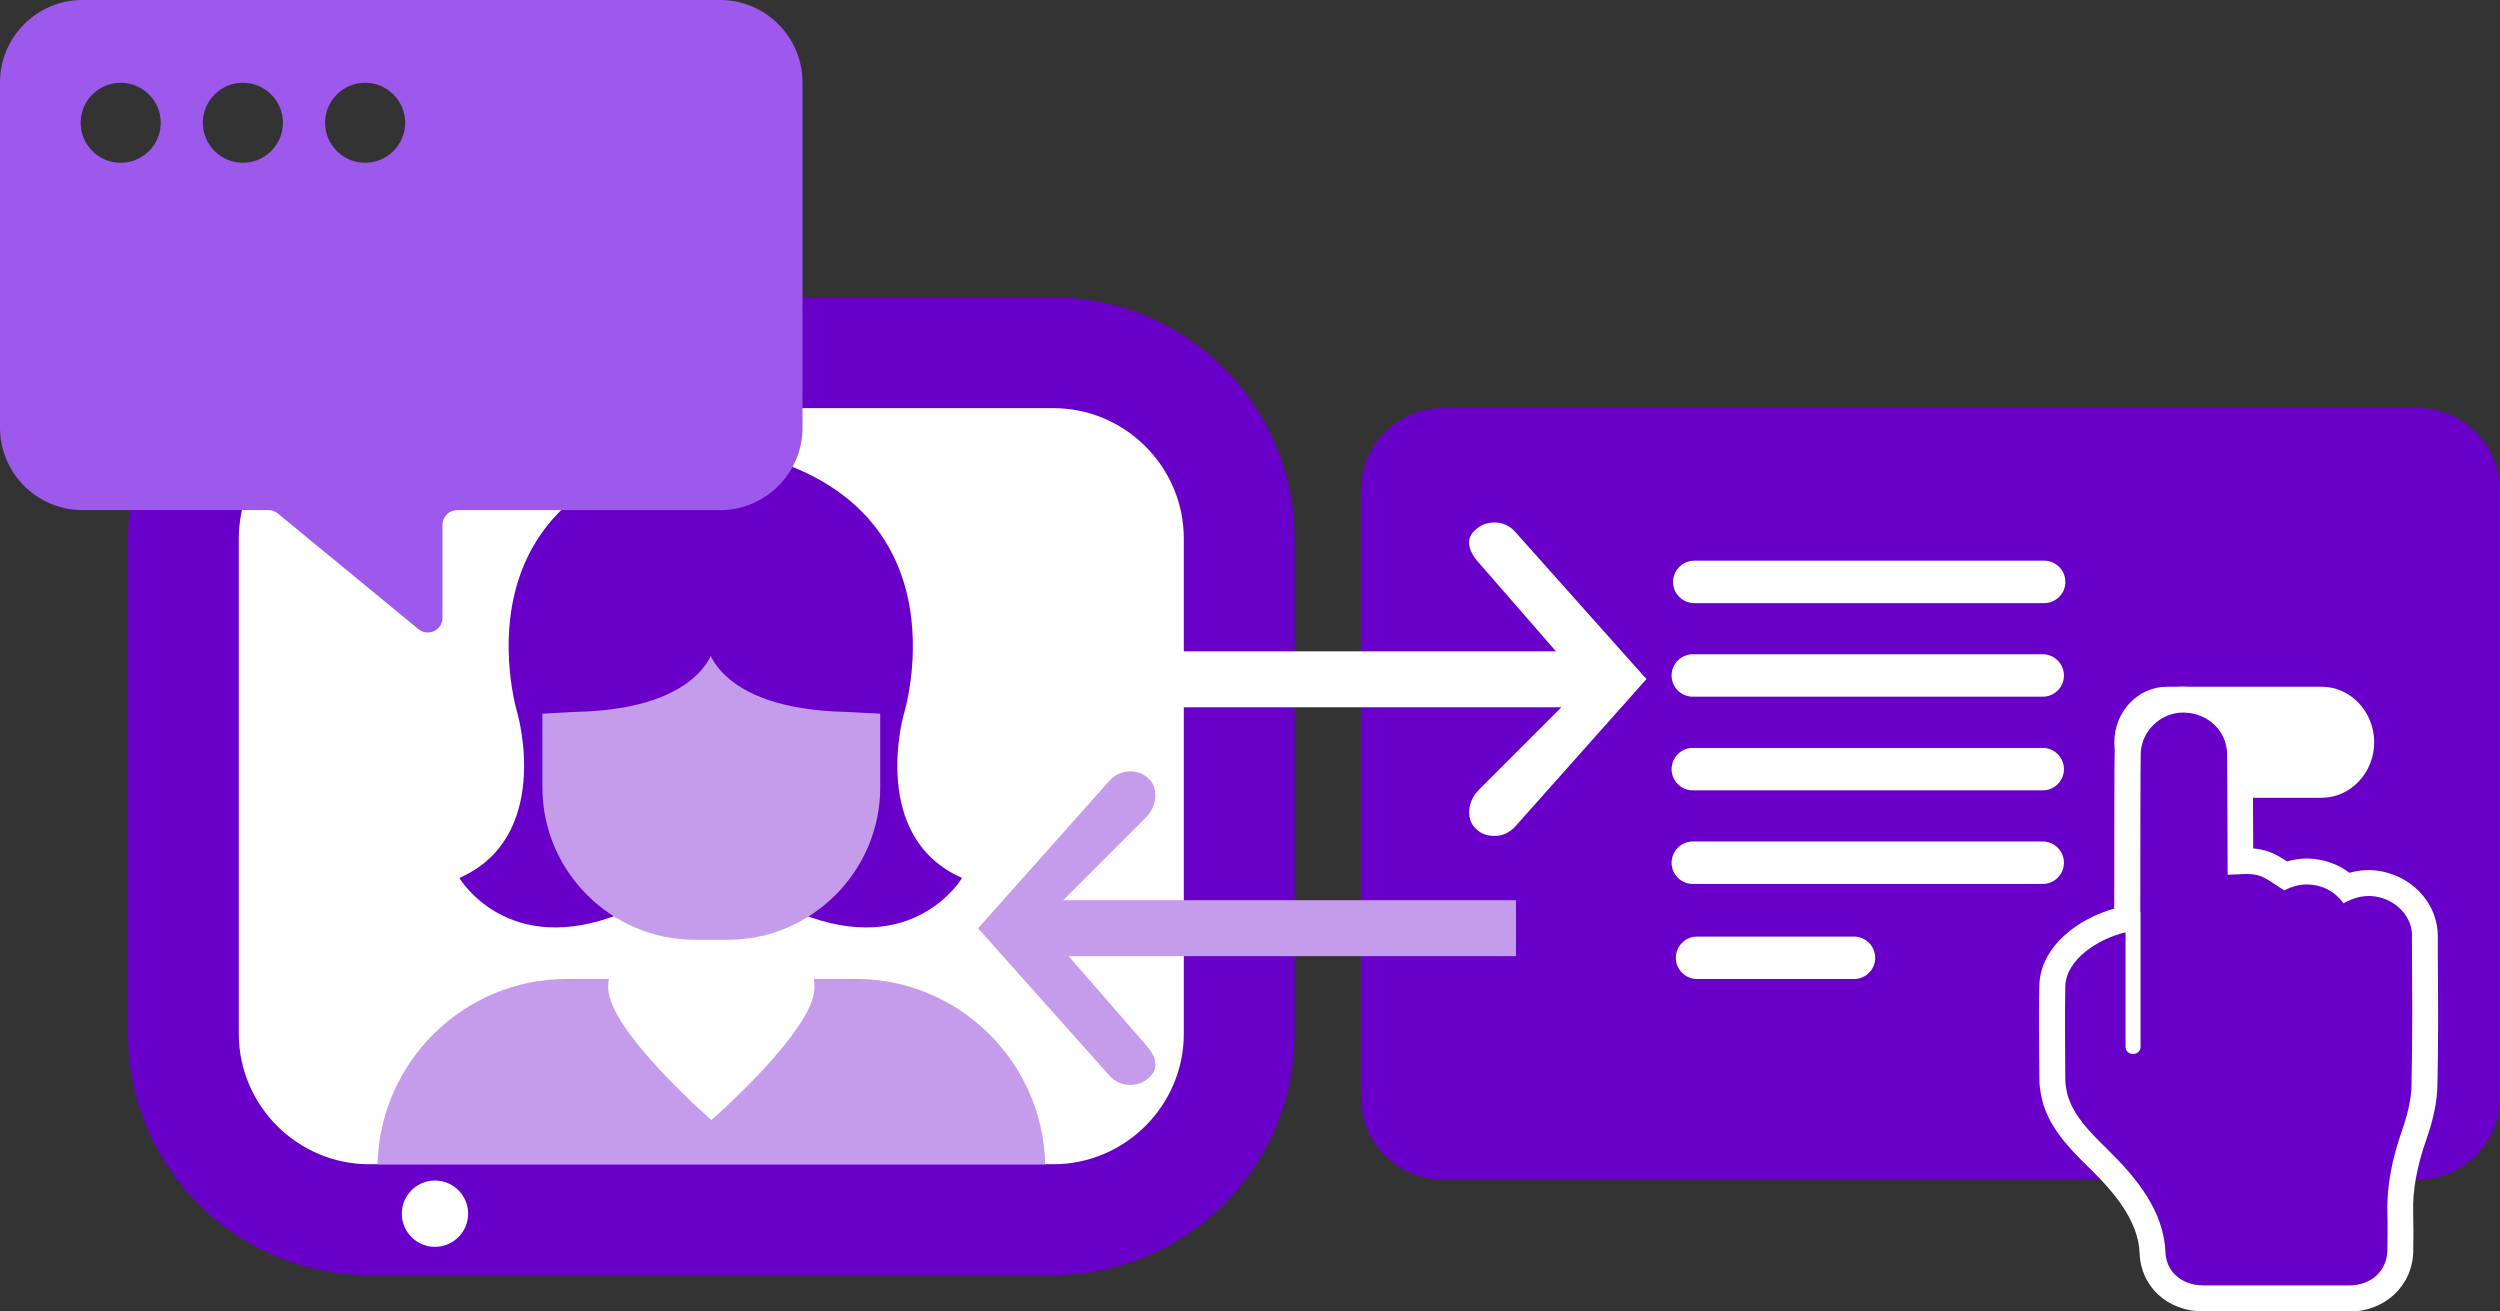
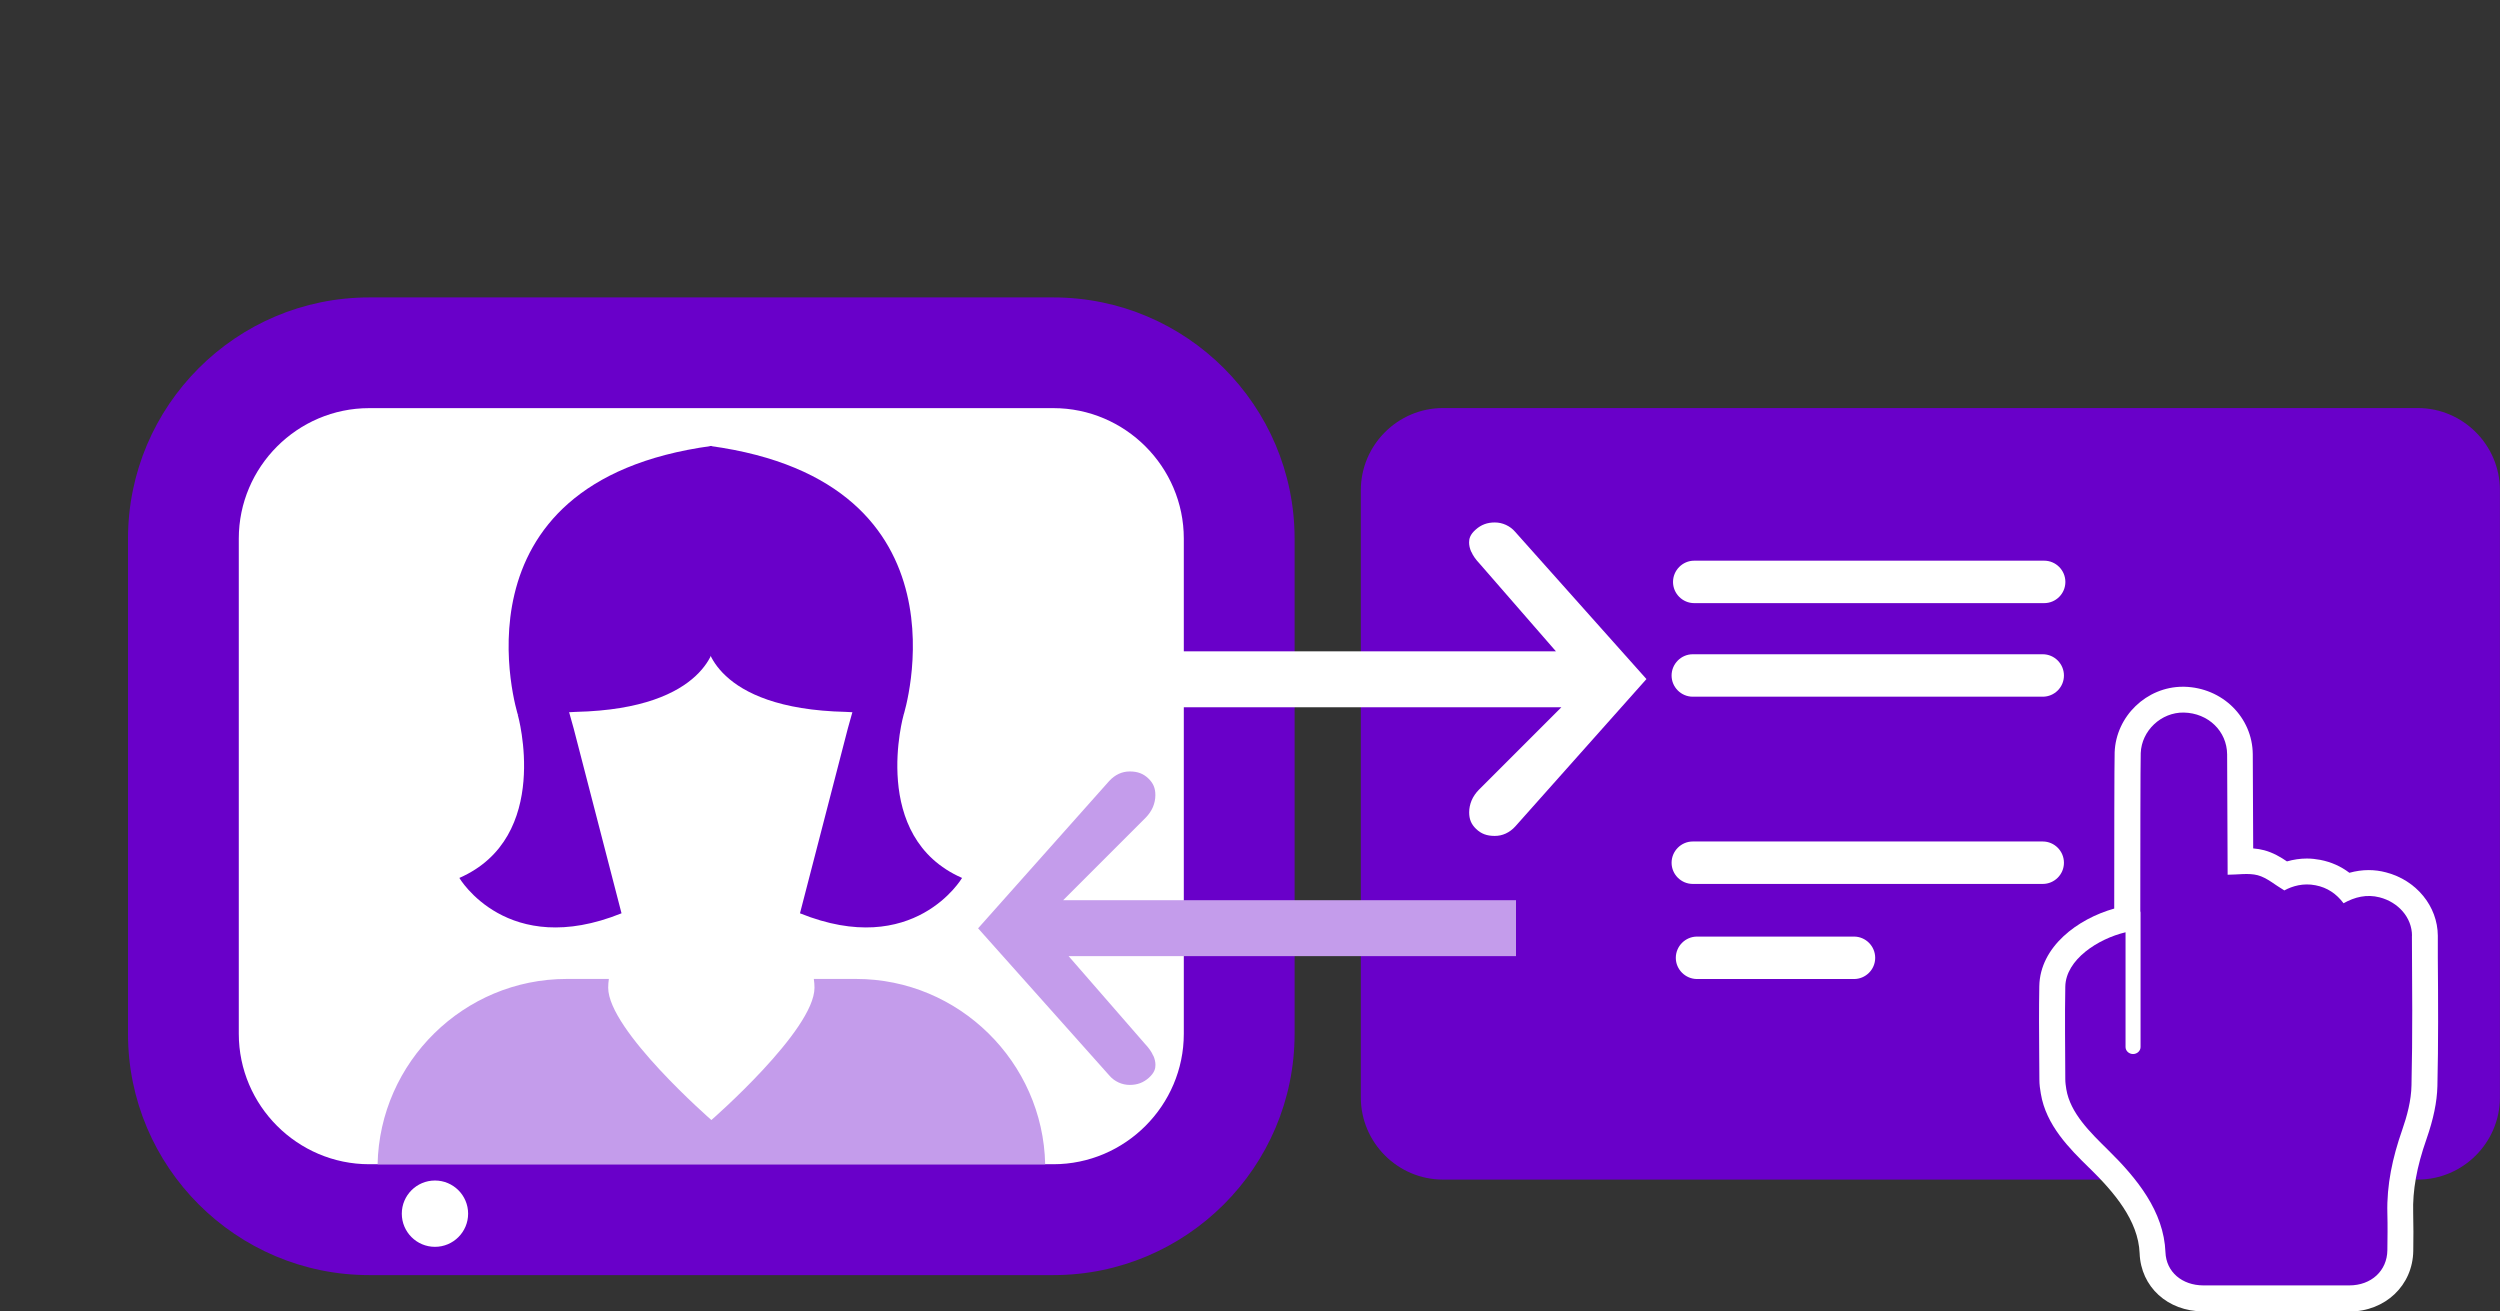
<svg xmlns="http://www.w3.org/2000/svg" id="Layer_1" data-name="Layer 1" viewBox="0 0 296.29 155.42">
  <rect x="0" y="0" width="296.29" height="155.42" fill="#333333" stroke="none" />
  <defs>
    <style>
      .cls-1 {
        fill: #c49ceb;
      }

      .cls-2 {
        fill: #9c59eb;
      }

      .cls-3 {
        fill: #fff;
      }

      .cls-4 {
        fill: #6900c9;
      }
    </style>
  </defs>
  <path class="cls-4" d="M171.02,139.8h115.52c5.36,0,9.74-4.38,9.74-9.74V58.1c0-5.36-4.38-9.74-9.74-9.74h-115.52c-5.36,0-9.74,4.38-9.74,9.74v71.96c0,5.36,4.38,9.74,9.74,9.74" />
-   <path class="cls-3" d="M275.15,94.55h-18.34c-3.43,0-6.23-2.96-6.23-6.58s2.8-6.58,6.23-6.58h18.34c3.43,0,6.23,2.96,6.23,6.58s-2.81,6.58-6.23,6.58" />
  <path class="cls-3" d="M242.27,71.48h-41.48c-1.38,0-2.51-1.13-2.51-2.51s1.13-2.52,2.51-2.52h41.48c1.38,0,2.51,1.13,2.51,2.52s-1.13,2.51-2.51,2.51" />
  <path class="cls-3" d="M219.73,116.03h-18.6c-1.38,0-2.52-1.13-2.52-2.51s1.13-2.52,2.52-2.52h18.6c1.38,0,2.51,1.13,2.51,2.52s-1.13,2.51-2.51,2.51" />
  <path class="cls-3" d="M261.12,155.42c-4.22,0-7.39-2.9-7.54-6.88-.15-3.91-3.07-7.28-5.91-10.07l-.11-.1c-2.26-2.22-5.07-4.99-5.69-8.76-.09-.51-.17-1.06-.17-1.67l-.02-2.85c-.02-2.69-.04-5.46.01-8.2.08-4.69,4.55-7.99,8.88-9.21,0-6.64.01-17.54.05-18.52.16-4.28,3.79-7.77,8.08-7.77h.16c4.52.1,8.09,3.61,8.13,8,0,.73.04,7.17.05,11.16.47.04.89.11,1.31.22,1.07.29,1.94.81,2.69,1.32.77-.22,1.57-.34,2.36-.34.53,0,1.07.06,1.6.16,1.28.25,2.43.76,3.44,1.53.76-.21,1.52-.32,2.29-.32.68,0,1.38.09,2.05.27,3.6.93,6.12,4.02,6.14,7.51v2.62c.04,4.98.07,10.13-.05,15.21-.05,1.88-.46,3.88-1.3,6.29-1.15,3.28-1.65,6.06-1.57,8.73.04,1.49.03,2.98.01,4.5-.06,4.09-3.31,7.18-7.58,7.19-2.83,0-5.66,0-8.49,0s-5.89,0-8.83,0" />
  <path class="cls-4" d="M285.86,110.9c0-2.15-1.62-3.98-3.84-4.55-1.53-.39-2.93-.05-4.27.7-.84-1.11-1.91-1.86-3.32-2.13-1.45-.29-2.75.09-3.7.61-1.15-.68-2.07-1.51-3.15-1.8-1.1-.29-2.38-.06-3.57-.06,0-.95-.05-13.23-.06-14.26-.02-2.76-2.24-4.9-5.13-4.96-2.67-.05-5.01,2.13-5.11,4.81-.04.94-.05,12.84-.05,18.72,0,.05.03.1.03.16v15.95c0,.45-.4.83-.89.83s-.89-.38-.89-.83v-13.6c-3.24.77-7.08,3.22-7.14,6.44-.07,3.66-.01,7.32,0,10.98,0,.4.06.79.12,1.18.47,2.83,2.83,5.11,4.93,7.18,3.46,3.4,6.63,7.3,6.82,12.14.09,2.35,1.98,3.92,4.48,3.93,5.77.01,11.54.01,17.31,0,2.61,0,4.48-1.74,4.51-4.16.02-1.46.04-2.92,0-4.38-.09-3.38.62-6.62,1.74-9.83.6-1.72,1.09-3.55,1.12-5.35.14-5.91.08-11.83.05-17.74" />
  <path class="cls-3" d="M242.1,82.57h-41.48c-1.38,0-2.51-1.13-2.51-2.51s1.13-2.52,2.51-2.52h41.48c1.38,0,2.51,1.13,2.51,2.52s-1.13,2.51-2.51,2.51" />
-   <path class="cls-3" d="M242.1,93.67h-41.48c-1.38,0-2.51-1.13-2.51-2.51s1.13-2.52,2.51-2.52h41.48c1.38,0,2.51,1.13,2.51,2.52s-1.13,2.51-2.51,2.51" />
  <path class="cls-3" d="M242.1,104.76h-41.48c-1.38,0-2.51-1.13-2.51-2.51s1.13-2.52,2.51-2.52h41.48c1.38,0,2.51,1.13,2.51,2.52s-1.13,2.51-2.51,2.51" />
  <path class="cls-4" d="M43.76,151.12c-15.77,0-28.59-12.82-28.59-28.59v-58.69c0-15.77,12.83-28.59,28.59-28.59h81.08c15.77,0,28.59,12.83,28.59,28.59v58.69c0,15.77-12.83,28.59-28.59,28.59H43.76Z" />
  <path class="cls-3" d="M124.84,137.98H43.76c-8.5,0-15.46-6.95-15.46-15.46v-58.69c0-8.5,6.95-15.46,15.46-15.46h81.08c8.5,0,15.46,6.95,15.46,15.46v58.69c0,8.5-6.96,15.46-15.46,15.46" />
  <path class="cls-1" d="M101.45,116.02h-5c.05.34.08.68.08,1.04,0,5.04-12.22,15.68-12.22,15.68,0,0-12.23-10.65-12.23-15.68,0-.35.03-.7.08-1.04h-5c-12.18,0-22.16,9.84-22.41,21.97h79.12c-.25-12.12-10.23-21.97-22.41-21.97" />
  <path class="cls-1" d="M136.67,125.11c-.19-.45-.51-.91-1.02-1.45l-9-10.34h53.02v-6.63h-53.67l9.79-9.79c.37-.38.65-.79.85-1.25.19-.46.29-.93.29-1.42,0-.82-.25-1.41-.82-1.96-.6-.58-1.28-.84-2.21-.84-.46,0-.88.09-1.3.28-.43.2-.81.49-1.15.86l-15.53,17.45,15.56,17.45c.3.35.66.62,1.09.82.42.19.85.29,1.33.29.89,0,1.61-.27,2.25-.84.69-.61.79-1.12.79-1.53,0-.35-.08-.71-.25-1.1" />
  <path class="cls-4" d="M61.37,84.73s4.09,14.49-6.93,19.32c0,0,5.67,9.66,19.22,4.19l-5.67-21.9-1.26-4.51-5.35,2.9Z" />
  <path class="cls-4" d="M107.09,84.73s-4.09,14.49,6.93,19.32c0,0-5.67,9.66-19.21,4.19l5.67-21.9,1.26-4.51,5.35,2.9Z" />
-   <path class="cls-1" d="M86.26,111.38h-3.92c-9.93,0-18.06-8.13-18.06-18.06v-13.26c0-9.93,8.12-18.06,18.06-18.06h3.92c9.93,0,18.06,8.13,18.06,18.06v13.26c0,9.93-8.12,18.06-18.06,18.06" />
  <path class="cls-4" d="M84.78,76.13s-.72,7.88-16.56,8.24l-6.84.36s-8.73-27.58,22.96-31.88l.45,23.28Z" />
  <path class="cls-4" d="M83.69,76.13s.72,7.88,16.56,8.24l6.84.36s8.73-27.58-22.96-31.88l-.45,23.28Z" />
-   <path class="cls-2" d="M43.27,19.29c-2.62,0-4.74-2.12-4.74-4.74s2.12-4.74,4.74-4.74,4.75,2.12,4.75,4.74-2.13,4.74-4.75,4.74M28.79,19.29c-2.62,0-4.75-2.12-4.75-4.74s2.13-4.74,4.75-4.74,4.74,2.12,4.74,4.74-2.12,4.74-4.74,4.74M14.3,19.29c-2.62,0-4.74-2.12-4.74-4.74s2.12-4.74,4.74-4.74,4.75,2.12,4.75,4.74-2.13,4.74-4.75,4.74M85.36,0H9.76C4.39,0,0,4.39,0,9.76v40.93c0,5.37,4.39,9.76,9.76,9.76h22.06c.41,0,.79.14,1.1.4l16.67,13.71c1.14.93,2.85.13,2.85-1.34v-11.02c0-.96.78-1.74,1.74-1.74h31.17c5.37,0,9.76-4.39,9.76-9.76V9.76c0-5.37-4.39-9.76-9.76-9.76" />
  <path class="cls-3" d="M174.38,65.4c.19.45.51.91,1.02,1.45l9,10.34h-56.96v6.63h57.61l-9.79,9.79c-.37.38-.65.79-.85,1.25-.19.46-.29.93-.29,1.42,0,.82.25,1.41.82,1.96.6.58,1.28.83,2.21.83.46,0,.88-.09,1.3-.28.43-.2.81-.48,1.15-.86l15.53-17.45-15.56-17.45c-.3-.35-.66-.62-1.09-.82-.42-.19-.85-.29-1.33-.29-.89,0-1.61.27-2.25.84-.7.61-.79,1.12-.79,1.53,0,.35.08.71.25,1.1" />
  <path class="cls-3" d="M47.62,143.84c0-2.17,1.76-3.93,3.93-3.93s3.93,1.76,3.93,3.93-1.76,3.93-3.93,3.93-3.93-1.76-3.93-3.93" />
</svg>